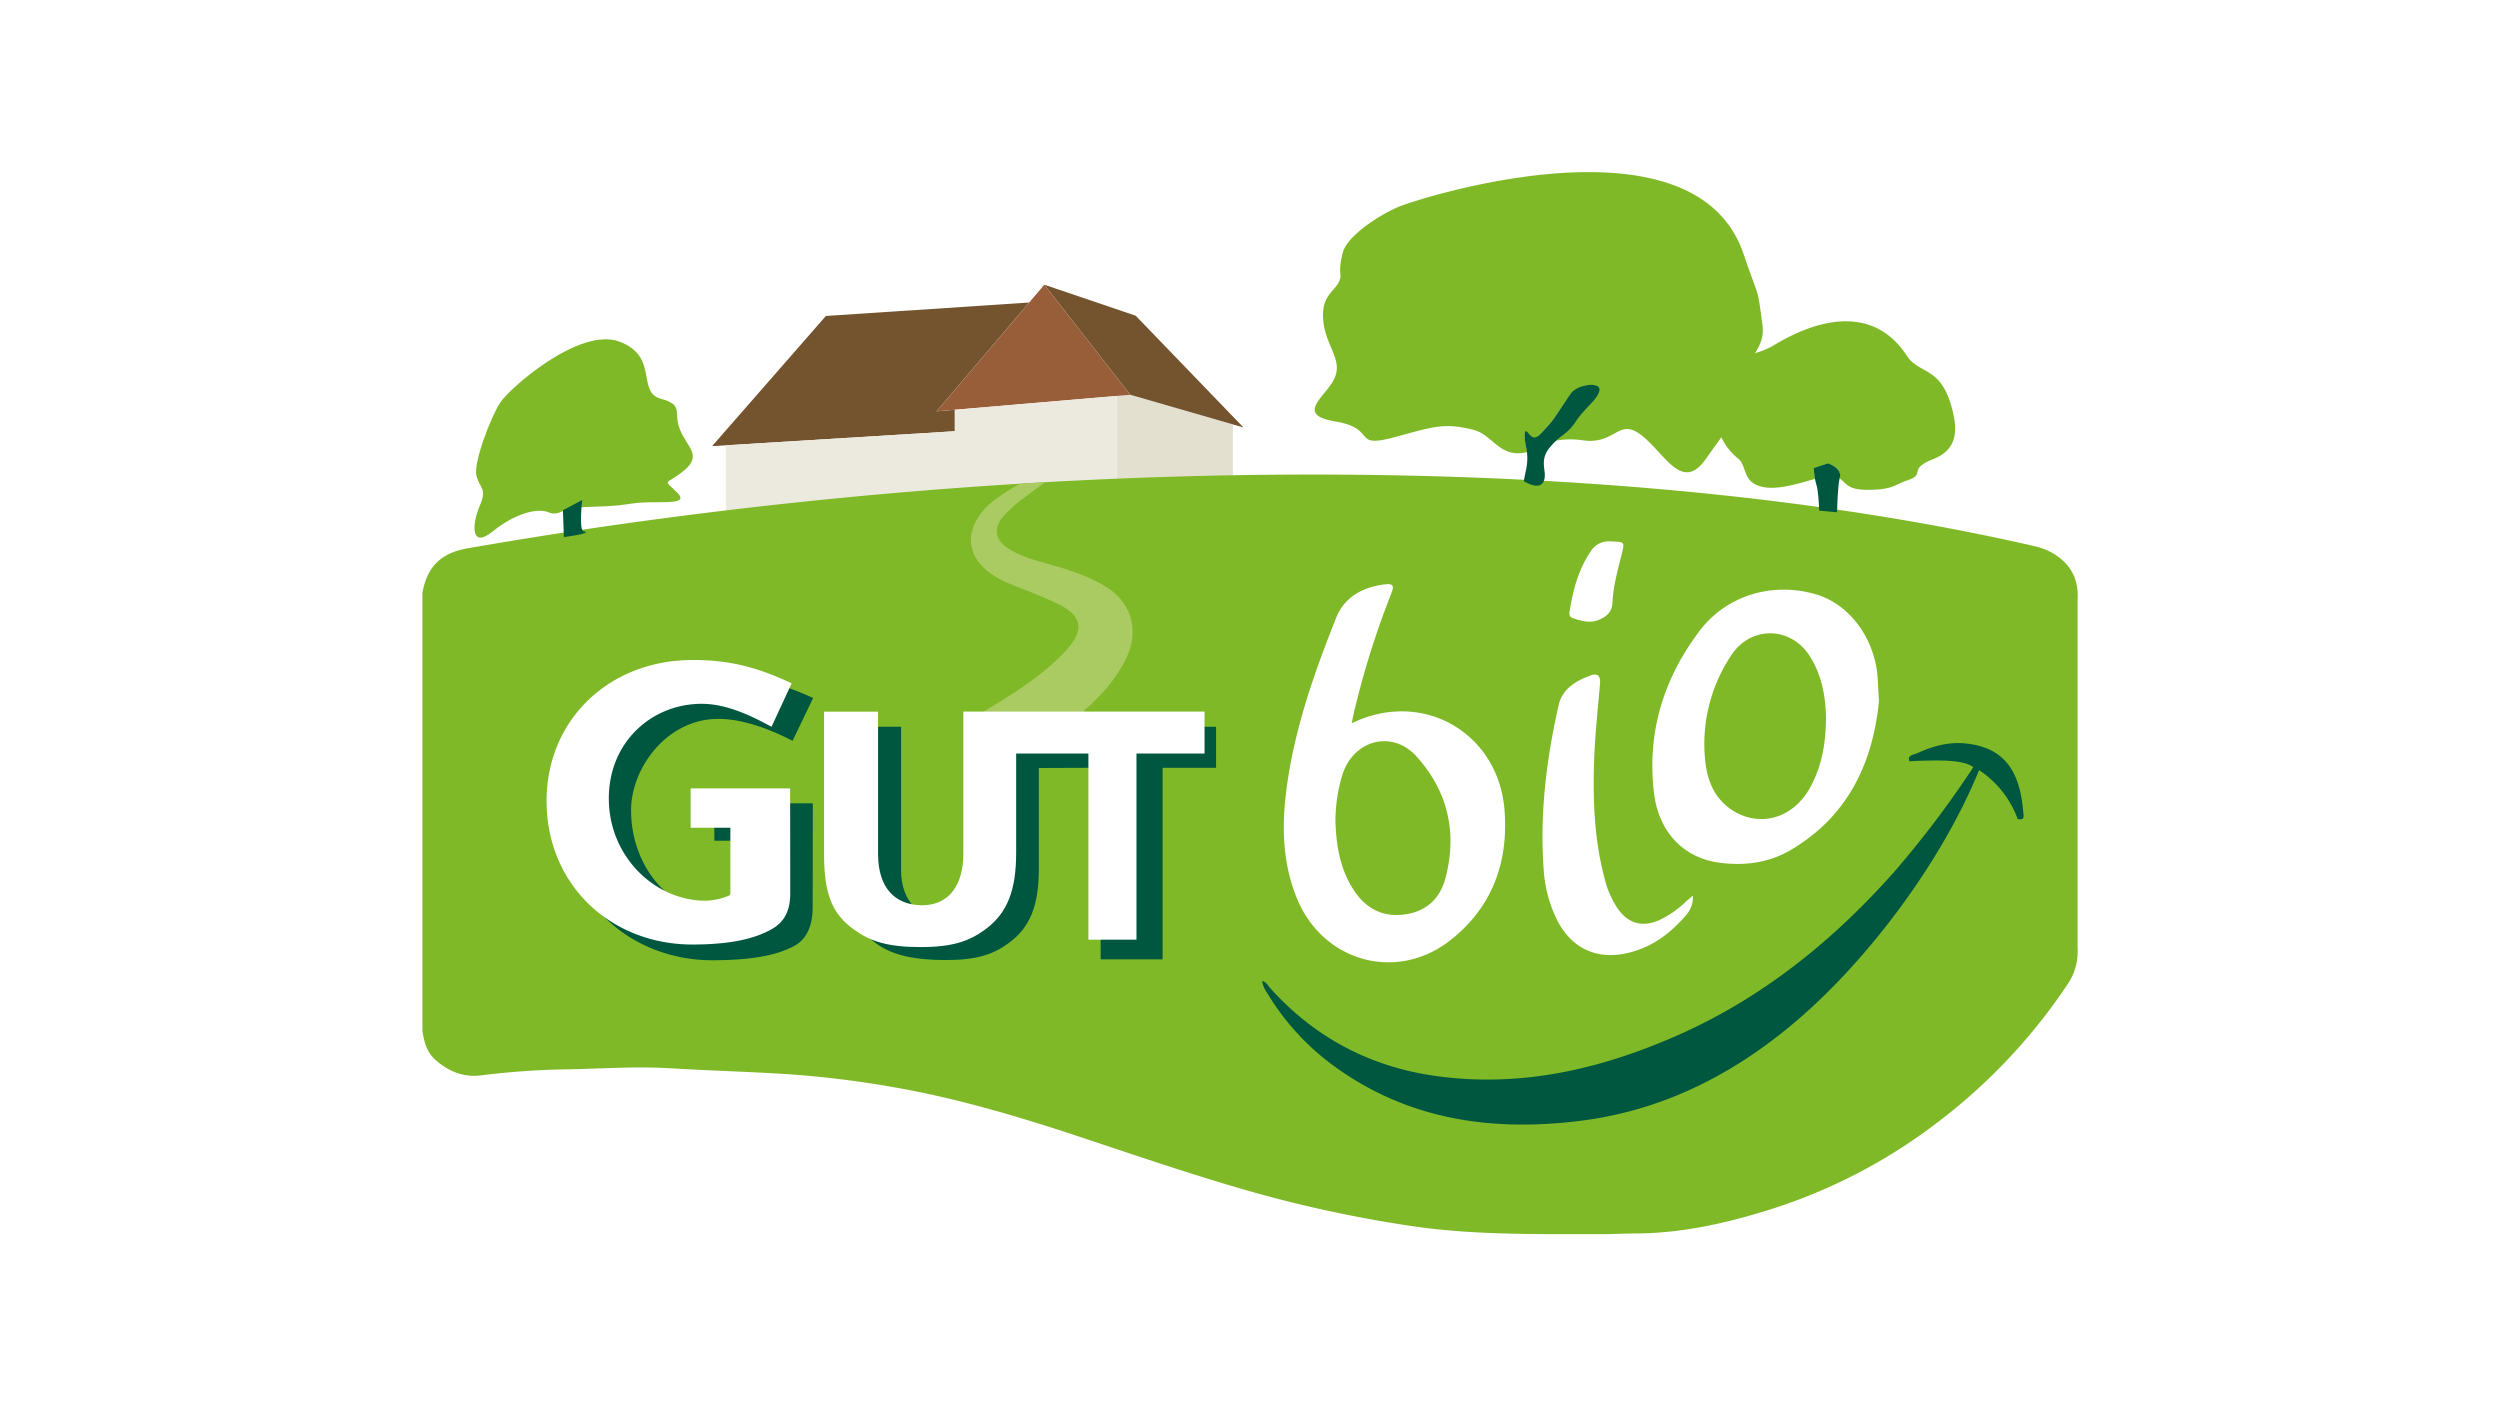
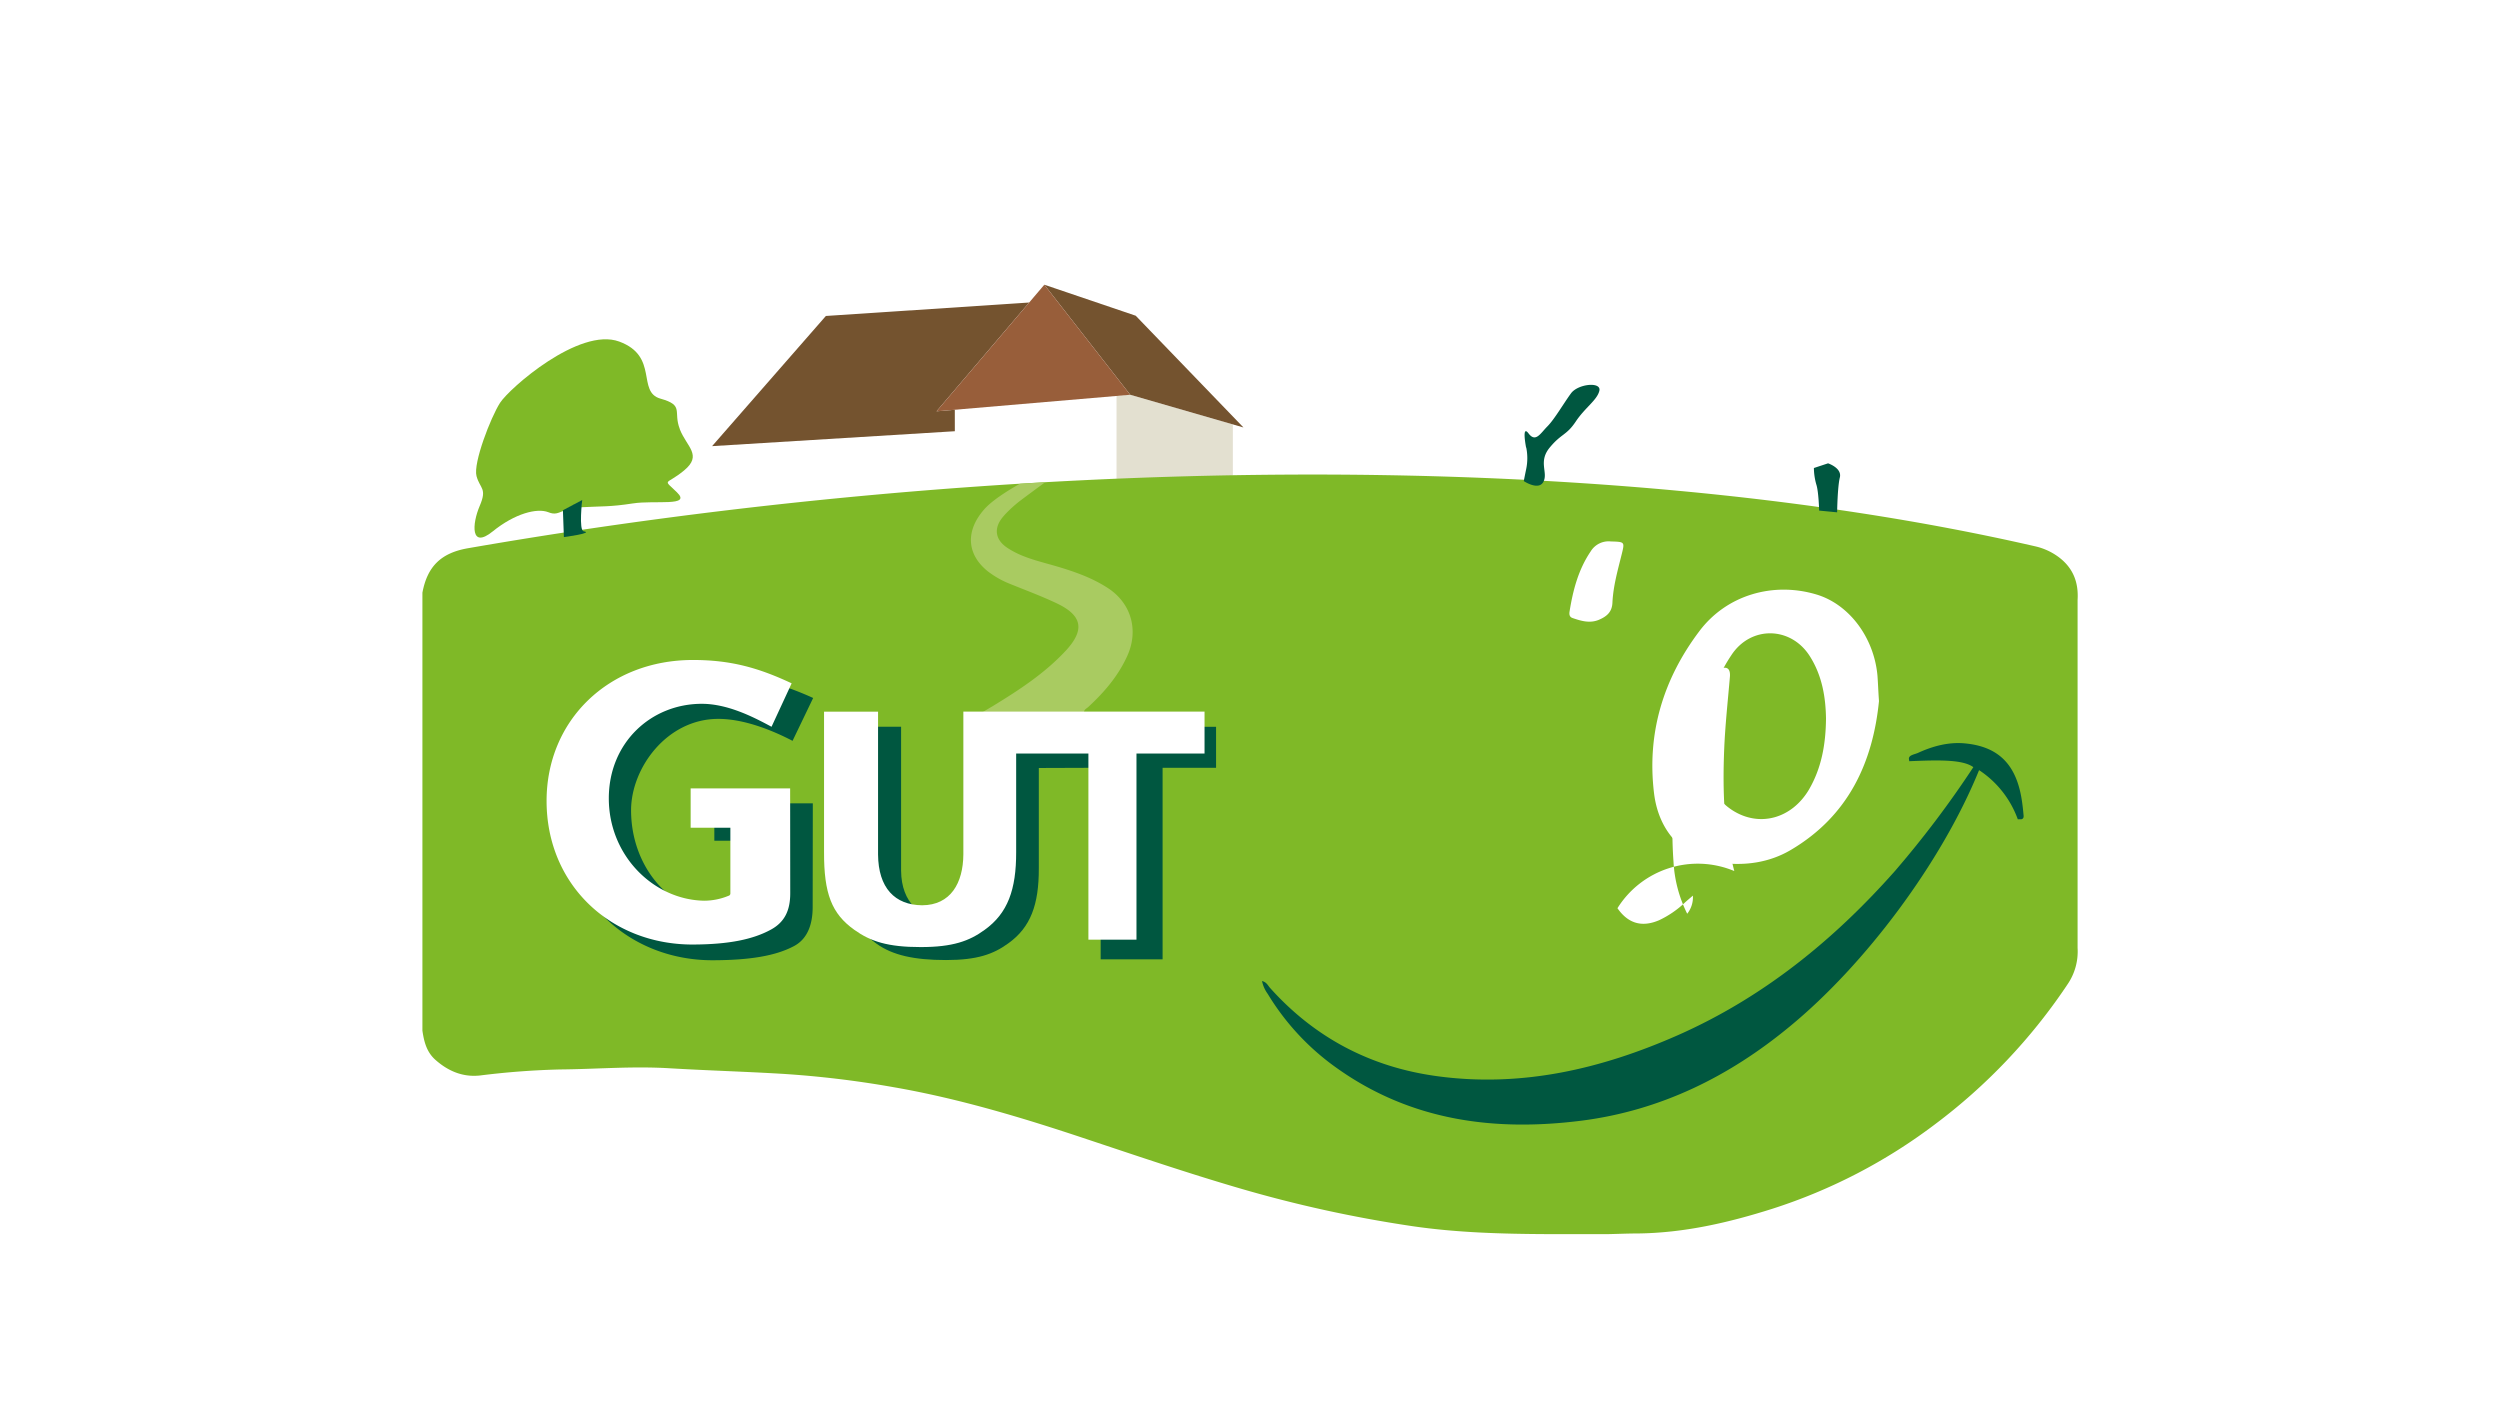
<svg xmlns="http://www.w3.org/2000/svg" viewBox="0 0 1024 576">
  <rect x="0" y="0" width="1024" height="576" fill="#333333" stroke="none" />
  <defs>
    <style>.cls-1,.cls-3{fill:#fff;}.cls-1{stroke:#000;stroke-miterlimit:10;stroke-width:5px;}.cls-2{fill:#fc0000;}.cls-4{fill:#74532f;}.cls-5{fill:#e3e0d0;}.cls-6{fill:#985e3a;}.cls-7{fill:#eceadf;}.cls-8{fill:#7fb927;}.cls-9{fill:#005740;}.cls-10{fill:#a9cb61;}</style>
  </defs>
  <title>Gut Bio</title>
  <g id="Layer_1" data-name="Layer 1">
    <rect class="cls-1" x="-423" y="-682" width="1023.75" height="910" />
    <rect class="cls-1" x="600.75" y="-682" width="1023.75" height="910" />
    <rect class="cls-1" x="-423" y="228" width="1023.75" height="910" />
    <rect class="cls-1" x="600.75" y="228" width="1023.75" height="910" />
  </g>
  <g id="Layer_3" data-name="Layer 3">
    <rect x="-12708" y="-212.34" width="16383.8" height="454.04" />
  </g>
  <g id="Layer_2" data-name="Layer 2">
    <rect class="cls-2" x="-968.97" y="-667.76" width="2743.15" height="1558.47" />
    <rect class="cls-3" x="-102.93" y="-120.35" width="1258.21" height="812.94" />
    <polyline class="cls-4" points="383.6 168.47 421.55 123.91 338.28 129.42 291.67 182.74 391.1 176.63 391.09 167.83" />
    <polyline class="cls-5" points="462.94 161.7 457.33 162.18 457.33 223.31 504.98 213.9 504.98 173.84" />
    <polyline class="cls-4" points="509.32 175.09 465.19 129.32 427.76 116.62 462.94 161.7" />
    <polyline class="cls-6" points="383.6 168.47 427.76 116.62 462.94 161.7" />
-     <polyline class="cls-7" points="391.09 167.83 391.09 176.63 297.28 182.4 297.28 225.47 391.08 226.49 457.32 223.31 457.32 162.18" />
    <path class="cls-8" d="M833.57,223.76a25.64,25.64,0,0,1,9.91,4.61c5.8,4.46,7.93,10.34,7.5,17.38V388.26a23.79,23.79,0,0,1-4.17,15,233.23,233.23,0,0,1-54.3,57.3A223.13,223.13,0,0,1,726,495.1c-18,5.71-36.24,9.93-55.29,10.13-4,0-8.08.19-12.13.27h-24.3c-18.69-.09-37.36-.56-55.88-3.28a525.38,525.38,0,0,1-71.06-15.61c-20.91-6.12-41.52-13.12-62.18-20C419.2,457.93,393,450,366,445.31a408.83,408.83,0,0,0-45.67-5.48c-15.44-.92-30.9-1.36-46.32-2.28-14.94-.9-29.75.37-44.61.5a323.58,323.58,0,0,0-32.71,2.46c-7.06.79-13.07-1.74-18.31-6.37-3.64-3.21-4.7-7.47-5.36-12V242.78c2-10.73,7.58-16.29,18.64-18.22C407.79,187,651.75,182,833.57,223.76Z" />
    <path class="cls-9" d="M828,335.56c1.11-.31.88-1.32.81-2.09-.18-2-.4-4-.72-6-2.28-14.4-9.59-21.77-23.49-23-6.61-.57-13,1.16-19,3.92-1.42.65-4.06.89-3.67,2.68l.11.72c11.57-.48,21.85-.81,26.24,2.44a411,411,0,0,1-32.22,42.66c-25,28.21-53.82,51.6-88.52,67-31.63,14-64.55,21.7-99.36,16.85-26.9-3.74-49.71-15.73-67.95-36.07-.89-1-1.47-2.43-3.3-2.83a13.44,13.44,0,0,0,2.32,5.24,101.49,101.49,0,0,0,28,30.18C577.68,459.06,612,463.6,648,459c32.19-4.16,60.23-18,85.08-38.55,30.85-25.35,62.18-67.17,77.55-105a40.52,40.52,0,0,1,15.86,20.14Z" />
    <path class="cls-8" d="M278.46,175.77c-2.84-7.27,1.93-9.72-7.92-12.48s-.54-17.36-16.91-23.39-45,19.16-48.82,25.11-11.07,24.73-9.63,30,4.45,4.9,1.3,12.24-3.82,17.83,5.33,10.42S220,208,224.59,209.8c2.71,1.11,3.93.34,6.23-.57v0l7.37-4.08s-.11,1.09-.22,2.62h0c8.5-.45,12-.13,21.19-1.56s24.21,1.39,18.15-4.52-4.7-2.7,2.9-9,1.09-9.6-1.76-16.87" />
-     <path class="cls-8" d="M712.17,188c3.6,3.38,1.36,10,10.59,11.59,6,1,14.6-1.7,20.69-3.46a29.06,29.06,0,0,1-.39-4.34l5.73-1.91s5.73,1.84,4.75,5.74l-.16.27c2.85,1.76,3.06,4.75,11.37,4.75,10.71,0,11-2.06,16.56-3.91,7.74-2.56-.16-4.41,10.43-8.63,9.35-3.73,10.81-10.7,7.4-22.22C794.48,150,786,153.33,781,145.64c-17.7-26.85-48.74-7.58-54.9-3.95-.65.38-1.27.7-2,1a26.6,26.6,0,0,1-5.22,1.93c2.71-4.3,3.57-7.33,3-11.64-2.19-16.38-1.19-9.7-7.74-29C694.07,44.87,581,81.33,573,84.66c-7.67,3.2-21.29,11.81-23.07,19.07-2.09,8.57-.06,8.39-1.34,11.36-1.79,4.2-7,5.77-6.68,14.71.41,11.29,7.89,16.72,5,24.46s-17.4,15.47,0,18.36,6.67,11.15,23.86,6.56c15.61-4.16,20.48-6.29,32.8-3.12,8,2.07,10.64,11.84,22,9.12a10.11,10.11,0,0,0-.41-1.92s-2-9.32.91-5.45,4.9-.35,7.8-3.25,6.78-9.43,9.69-13.3,12-5,11.08-1.09-5.55,6.4-9.42,12.2c-3.06,4.59-5.58,5.45-8.61,8.26a33.93,33.93,0,0,1,11.75-.27c13.53,1.93,14.5-9.67,24.18-1.94s16.42,23.2,26.09,9.67c6.4-9,5.26-7.3,6.43-9A24.35,24.35,0,0,0,712.17,188Z" />
    <path class="cls-9" d="M230.57,209l7.91-4.22s-1.49,12.51.6,12.84c4.41.71-8.11,2.38-8.11,2.38" />
    <path class="cls-9" d="M625.15,183.31a22,22,0,0,1,0,8.7c-1,4.83-1,5.05-1,5.05s6.12,4.09,8.06.23-2.25-8.18,2.58-14,6.77-4.84,10.64-10.63,8.7-8.71,9.66-12.57-8.7-2.9-11.59,1-6.77,10.63-9.67,13.54-4.83,6.76-7.74,2.9-1,5.8-1,5.8" />
    <path class="cls-9" d="M745.12,209.14s-.19-7.76-1.15-10.67a25.4,25.4,0,0,1-1-6.77l5.8-1.92s5.8,1.92,4.83,5.8-1.11,14.27-1.11,14.27" />
-     <path class="cls-3" d="M693.41,366.85a10.83,10.83,0,0,1-2.33,7.42c-6.54,7.9-14.43,13.82-24.62,16.14-12.45,2.83-22.73-2-28.58-13.37a54.11,54.11,0,0,1-5.61-21.24c-1.62-22.65,1.17-44.95,6.16-67,1.54-6.77,7.24-10.06,13.37-12.23,2.87-1,3.8.69,3.57,3.42-.83,9.73-1.9,19.45-2.32,29.2-.71,16.94-.23,33.83,4.12,50.36A38.77,38.77,0,0,0,662.51,372c4.38,6.31,10.06,7.94,17.11,4.9a40.1,40.1,0,0,0,10.29-7C690.86,369,691.83,368.21,693.41,366.85Z" />
+     <path class="cls-3" d="M693.41,366.85a10.83,10.83,0,0,1-2.33,7.42a54.11,54.11,0,0,1-5.61-21.24c-1.62-22.65,1.17-44.95,6.16-67,1.54-6.77,7.24-10.06,13.37-12.23,2.87-1,3.8.69,3.57,3.42-.83,9.73-1.9,19.45-2.32,29.2-.71,16.94-.23,33.83,4.12,50.36A38.77,38.77,0,0,0,662.51,372c4.38,6.31,10.06,7.94,17.11,4.9a40.1,40.1,0,0,0,10.29-7C690.86,369,691.83,368.21,693.41,366.85Z" />
    <path class="cls-3" d="M659.83,221.78c5.67.16,5.68.16,4.44,5.18-1.63,6.58-3.51,13.14-3.82,19.93-.18,3.93-2.47,5.67-5.58,7-3.69,1.52-7.25.46-10.77-.75-1.26-.44-1.39-1.5-1.21-2.64,1.4-8.75,3.61-17.22,8.67-24.67A8.58,8.58,0,0,1,659.83,221.78Z" />
-     <path class="cls-3" d="M616.26,331.9c-2.48-31.92-33.74-49.75-62.6-35.64.35-1.68.58-3,.87-4.22A357.1,357.1,0,0,1,570,242.74c1.09-2.79.54-3.72-2.39-3.42-9.22,1-16.89,5.13-20.3,13.69-9.47,23.77-17.95,47.94-20.76,73.59-1.55,14.08-.78,28.09,4.7,41.45,10.6,25.84,40.71,34.32,62.67,17.18C611.13,371.8,617.92,353.31,616.26,331.9Zm-24.27,28c-2.13,7.95-7.55,13.19-15.92,14.55-9,1.46-16.1-1.83-21.21-9.33-6.08-8.91-7.55-19.07-7.88-28.89a67,67,0,0,1,2.86-18.9c4.57-14.25,20.35-18.52,30.34-7.51C593.14,324.13,597,341.24,592,359.93Z" />
    <path class="cls-3" d="M769,276.63c-1.45-15.63-11.68-29.16-25-33.13-17.75-5.31-36.84.2-48,15.1-14.73,19.56-21.49,41.75-18.5,66.36,1.92,15.75,12,26.42,26.7,28.39,10.25,1.37,20.3.11,29.36-5.24,23.62-13.95,33.56-35.9,36.07-60.94C769.32,282.81,769.24,279.71,769,276.63Zm-28,46.7c-7.09,12.05-20.45,15.67-31.52,8.48-7.67-5-10.43-12.84-11.14-21.38a65.34,65.34,0,0,1,10.81-42.05c7.9-12.11,24.25-11.9,32.07.27,5.2,8.1,6.59,17.2,6.71,25.72C747.82,305.17,746,314.68,741,323.33Z" />
    <path class="cls-10" d="M418,205c-2.43,1.83-6.45,5.45-8.11,7.93-2.82,4.23-1.84,8.39,2.61,11.39,6.28,4.22,13.64,5.66,20.71,7.78,7.26,2.16,14.35,4.68,20.7,8.85,9.53,6.27,12.54,17.31,7.83,27.7-3.72,8.23-9.43,14.89-16,20.94-.68.63-1.7,1-1.75,2.14l.19,3.47-45.35-1.35L407,289c10.52-6.43,20.79-13.15,29.32-22.24,8.07-8.6,7.21-14.56-3.49-19.64-6.14-2.92-12.54-5.28-18.85-7.85a37.45,37.45,0,0,1-9.35-5.24c-8.9-7.11-9.23-17-1.06-25.88,2.82-3,8-6.53,14.16-10l10.34-.61C425.53,199.42,421.89,202.09,418,205Z" />
    <path class="cls-9" d="M427.36,297.7l-1.84,4.54v-2h-21v56.42c-.1,11.32-5.08,20-16.43,20.07-10.88-.1-18.89-6.87-19-20.09V297.68l-20.06,0-1.88,58.22c-.06,16.39,3,24.35,12,30.73,6.46,4.61,15.3,6.6,28.26,6.6h.14c12.71,0,19.34-2.39,25.42-6.82,9.2-6.56,12.57-15.92,12.53-30.74V314.57l25.33-.09v78.45h25.37V314.48h21.9V297.7Z" />
    <path class="cls-9" d="M332.93,329.05,292.59,329v15.35l15.26.06v27.19c0,.24-.21.66-.82.87a33.78,33.78,0,0,1-11.39,2c-21-.36-37.15-19.32-37.15-42.61,0-17.15,14.56-37.41,35.75-37.41,10.8,0,22.6,4.93,30.39,9l8.44-17.56c-13.8-6.25-25.43-9.14-41.42-9.14-35.39,0-61,24.81-61,57.38,0,34.11,27.15,59.34,61.54,59.19,15-.06,25.51-1.8,33-5.79,5.71-3,7.68-9.17,7.68-16" />
    <path class="cls-3" d="M416.22,291.48H394.59V350c-.1,11.73-5.22,20.75-16.89,20.8-11.19-.11-17.94-7.1-18.05-20.8v-58.5H337.53V349c-.06,17,3.12,25.25,12.39,31.85,6.63,4.77,13.79,7.08,27.12,7.07h.15c13.07,0,19.89-2.48,26.15-7.07,9.45-6.79,12.92-16.49,12.88-31.85V308.65h29.59v76.24H465.5V308.65h27.88V291.48Z" />
    <path class="cls-3" d="M323.64,322.94H282.89v16.11h16.27v27a1,1,0,0,1-.79.88,26.19,26.19,0,0,1-10,2c-20.49-.37-39-18.3-39-41.91,0-22.91,17.4-38.74,38.08-38.74,10.54,0,21,5.31,28.57,9.41l8.24-17.8c-13.48-6.32-24.83-9.56-40.44-9.56-34.54,0-59.94,24.72-59.94,57.72,0,34.55,26.54,59,60.1,58.83,14.67-.06,24.54-2.12,31.88-6.16,5.57-3.07,7.82-7.87,7.82-14.8" />
  </g>
</svg>